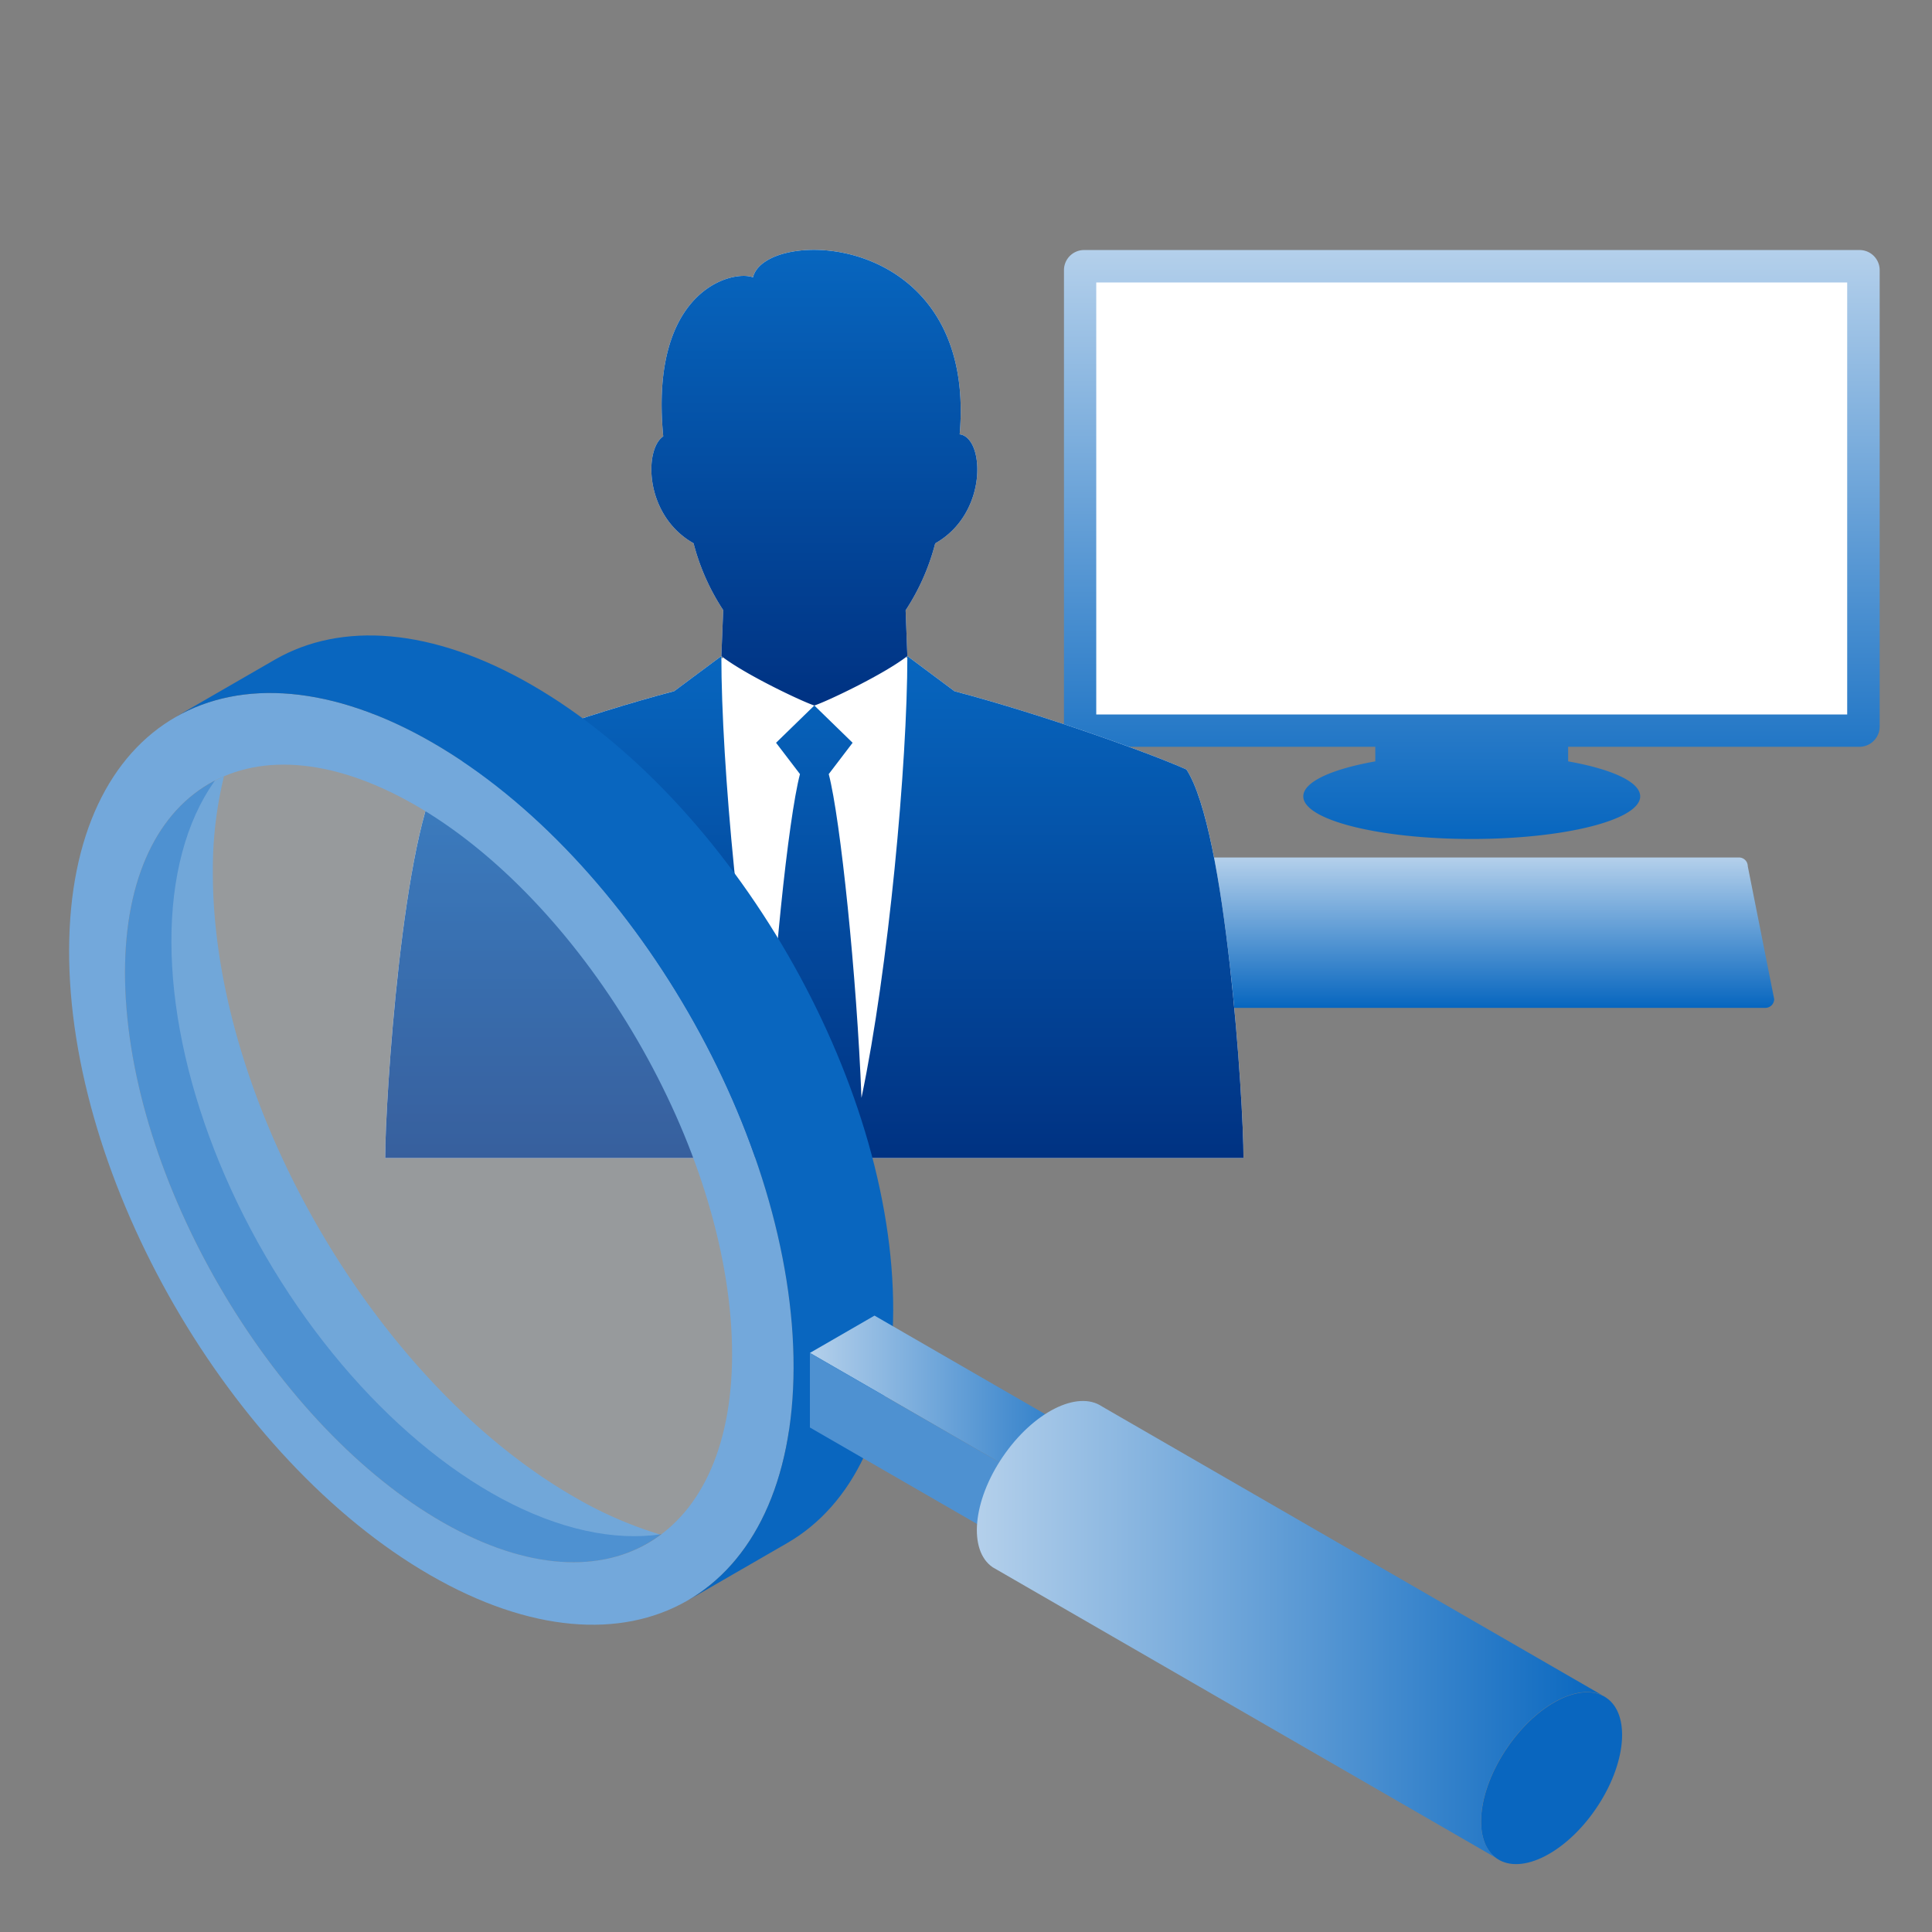
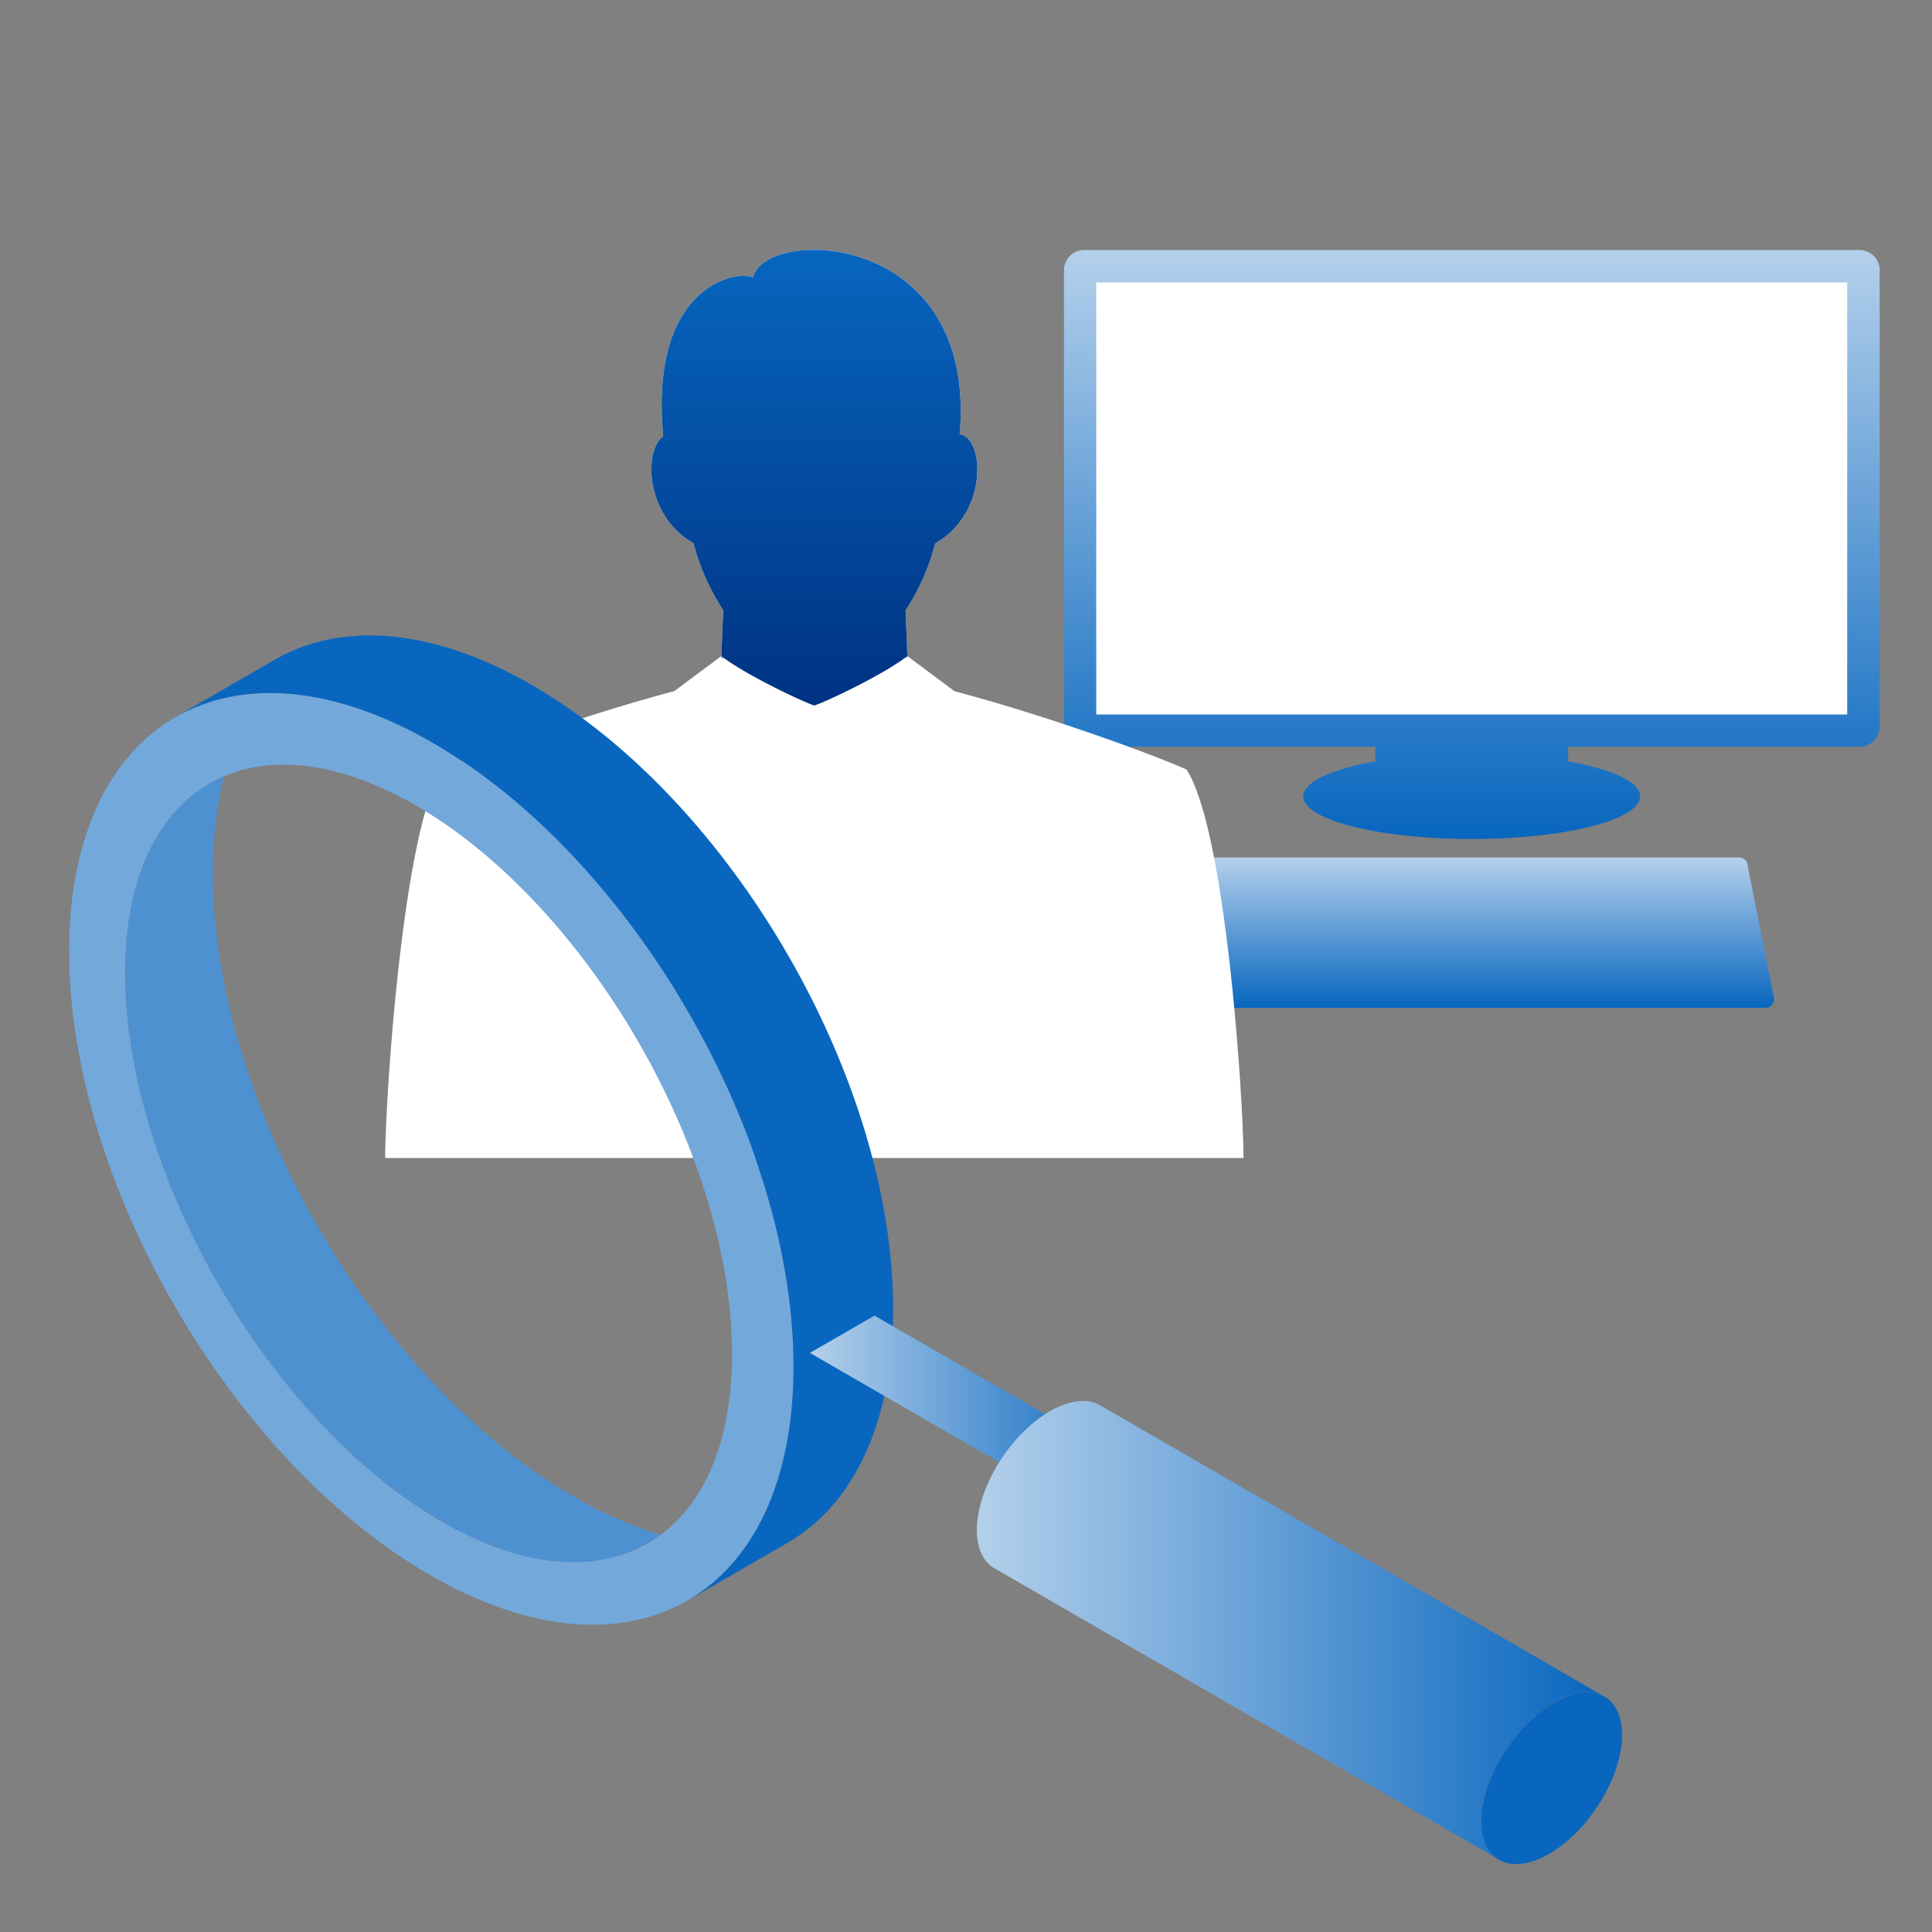
<svg xmlns="http://www.w3.org/2000/svg" xmlns:xlink="http://www.w3.org/1999/xlink" viewBox="0 0 480 480">
  <rect x="0" y="0" width="480" height="480" fill="#808080" stroke="none" />
  <defs>
    <style>.cls-1{fill:none;}.cls-2{fill:url(#名称未設定グラデーション_134);}.cls-3{fill:#fff;}.cls-4{fill:url(#名称未設定グラデーション_134-2);}.cls-5{fill:url(#NR02);}.cls-6{fill:url(#NR02-2);}.cls-7{fill:#4e91d1;}.cls-8{fill:#dde9f2;opacity:0.25;}.cls-9{fill:#73a8db;}.cls-10{fill:#0966bf;}.cls-11{fill:url(#名称未設定グラデーション_134-3);}.cls-12{fill:#8cbcb5;}.cls-13{fill:url(#名称未設定グラデーション_134-4);}</style>
    <linearGradient id="名称未設定グラデーション_134" x1="365.65" y1="62.12" x2="365.65" y2="208.48" gradientUnits="userSpaceOnUse">
      <stop offset="0" stop-color="#b4d0eb" />
      <stop offset="1" stop-color="#0766bf" />
    </linearGradient>
    <linearGradient id="名称未設定グラデーション_134-2" x1="365.65" y1="213.06" x2="365.65" y2="250.4" xlink:href="#名称未設定グラデーション_134" />
    <linearGradient id="NR02" x1="202.32" y1="163.02" x2="202.32" y2="287.7" gradientUnits="userSpaceOnUse">
      <stop offset="0" stop-color="#0766bf" />
      <stop offset="1" stop-color="#003282" />
    </linearGradient>
    <linearGradient id="NR02-2" x1="202.32" y1="62.12" x2="202.32" y2="175.3" xlink:href="#NR02" />
    <linearGradient id="名称未設定グラデーション_134-3" x1="201.22" y1="350.02" x2="281.45" y2="350.02" xlink:href="#名称未設定グラデーション_134" />
    <linearGradient id="名称未設定グラデーション_134-4" x1="242.7" y1="404.89" x2="399.07" y2="404.89" xlink:href="#名称未設定グラデーション_134" />
  </defs>
  <g id="レイヤー_2" data-name="レイヤー 2">
    <g id="soln">
      <rect class="cls-1" width="480" height="480" />
      <path class="cls-2" d="M462,62.12H269.34a5,5,0,0,0-5,5V180.54a5.05,5.05,0,0,0,5,5h72.35v3.62c-10.81,1.92-17.89,5.09-17.89,8.69,0,5.85,18.74,10.59,41.85,10.59s41.85-4.74,41.85-10.59c0-3.6-7.08-6.77-17.9-8.69v-3.62H462a5.05,5.05,0,0,0,5-5V67.16A5,5,0,0,0,462,62.12Z" />
      <rect class="cls-3" x="272.36" y="70.18" width="186.57" height="107.33" />
      <path class="cls-4" d="M440.79,248.22a2.19,2.19,0,0,1-2.19,2.18H292.7a2.19,2.19,0,0,1-2.19-2.18l6.55-33a2.19,2.19,0,0,1,2.19-2.18h132.8a2.18,2.18,0,0,1,2.18,2.18Z" />
      <path class="cls-3" d="M294.77,191.18c-9.27-4.13-35.58-13.63-57.62-19.44L225.43,163c0,.55-.1.58-.28.2l.28-.2L225,151.63A55.51,55.51,0,0,0,232.35,135c13.26-7.49,12.27-26.33,6.08-27.09,4.39-50.91-48.32-51.67-51.35-39-5-1.95-25.82,3-22.3,39.5-4.83,3.28-4.64,19.69,7.53,26.56a55.49,55.49,0,0,0,7.37,16.61L179.22,163l.45.33c-.29.4-.45.34-.45-.33l-11.72,8.72h0c-22.05,5.81-48.35,15.31-57.62,19.44C100,206.29,95.7,273.53,95.7,287.7H308.94C308.94,273.53,304.63,206.29,294.77,191.18Z" />
-       <path class="cls-5" d="M308.94,287.7c0-14.17-4.31-81.41-14.17-96.52-9.27-4.13-35.58-13.63-57.62-19.44L225.43,163c0,26.71-4.67,77.65-11.4,109.75-1.16-30.13-5.23-69.34-8.13-80.43l5.93-7.78-9.51-9.26-9.51,9.26,5.94,7.78c-2.91,11.09-7,50.31-8.13,80.44-6.73-32.1-11.4-83-11.4-109.76l-11.72,8.72h0c-22.05,5.81-48.35,15.31-57.62,19.44C100,206.29,95.7,273.53,95.7,287.7H308.94Z" />
      <path class="cls-6" d="M225,151.63A55.51,55.51,0,0,0,232.35,135c13.26-7.49,12.27-26.33,6.08-27.09,4.39-50.91-48.32-51.67-51.35-39-5-1.95-25.82,3-22.3,39.5-4.83,3.28-4.64,19.69,7.53,26.56a55.49,55.49,0,0,0,7.37,16.61L179.22,163c5.86,4.58,20.19,11.36,23.1,12.28,2.92-.92,17.25-7.7,23.11-12.28Z" />
      <path class="cls-7" d="M52.88,216.5a97.74,97.74,0,0,1,2.76-23.6c-16.5,7-26.17,26.63-24.37,55.49,3.12,49.9,39.32,108.57,80.85,131,21.06,11.4,39.45,11.27,52,1.89a99.6,99.6,0,0,1-21.59-9.45C92.88,343.18,52.71,273.62,52.88,216.5Z" />
-       <ellipse class="cls-8" cx="122.1" cy="279.4" rx="64.92" ry="112.08" transform="translate(-123.85 99.18) rotate(-30.16)" />
      <path class="cls-9" d="M107.46,184.51c49.7,28.7,89.86,98.26,89.7,155.37S156.58,420,106.87,391.33,17,293.08,17.17,236,57.76,155.82,107.46,184.51ZM31.27,248.39c3.12,49.9,39.32,108.57,80.85,131s72.67.23,69.55-49.67-39.31-108.56-80.85-131S28.15,198.49,31.27,248.39Z" />
      <path class="cls-10" d="M195.59,383.36l-24.75,14.29c16.19-9.37,26.24-29.35,26.32-57.77.16-57.11-40-126.67-89.7-155.37C82.55,170.13,60,168.75,43.62,178.13l24.77-14.3c16.35-9.37,38.92-8,63.82,6.4,49.7,28.69,89.86,98.25,89.7,155.36C221.83,354,211.78,374,195.59,383.36Z" />
      <polygon class="cls-11" points="201.22 336.13 265.41 373.19 281.45 363.92 217.27 326.86 201.22 336.13" />
-       <polygon class="cls-7" points="265.41 373.19 201.22 336.13 201.22 354.66 265.41 391.71 265.41 373.19" />
      <polygon class="cls-12" points="265.41 373.19 281.45 363.92 281.45 382.45 265.41 391.71 265.41 373.19" />
      <ellipse class="cls-10" cx="385.48" cy="441.74" rx="24.16" ry="13.37" transform="translate(-196.56 512.11) rotate(-55.78)" />
      <path class="cls-13" d="M273.8,349.44l125.27,72.32c-6.11-4.15-17.14,1.42-24.65,12.46s-8.63,23.34-2.52,27.49L246.64,389.39c-6.11-4.15-5-16.46,2.52-27.49S267.7,345.29,273.8,349.44Z" />
    </g>
  </g>
</svg>